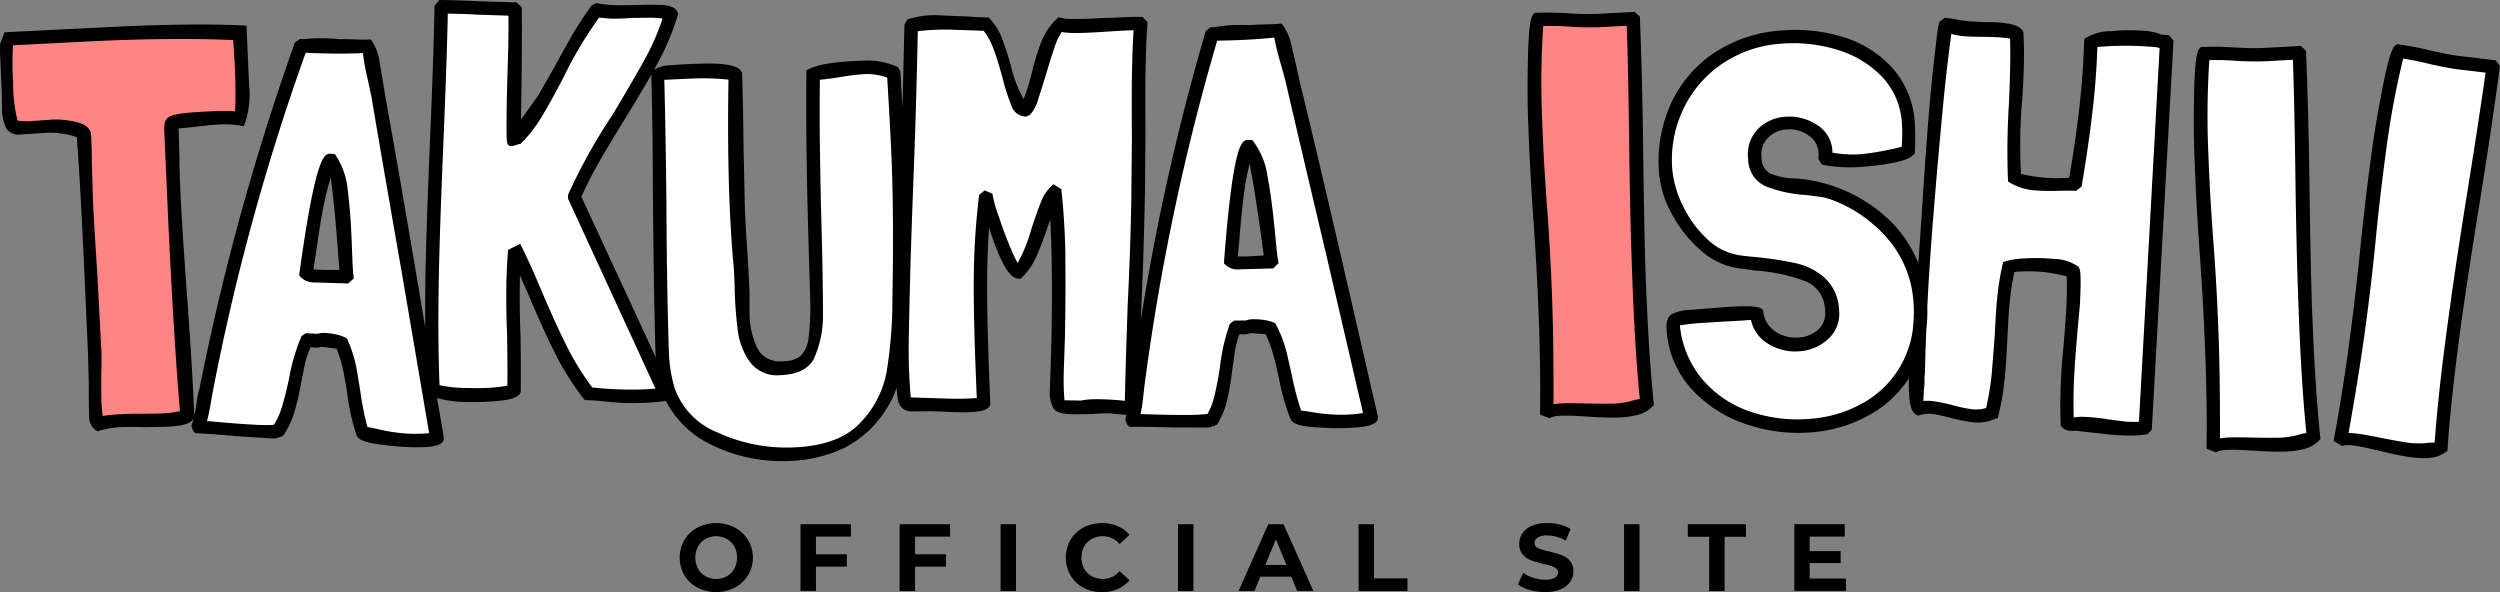
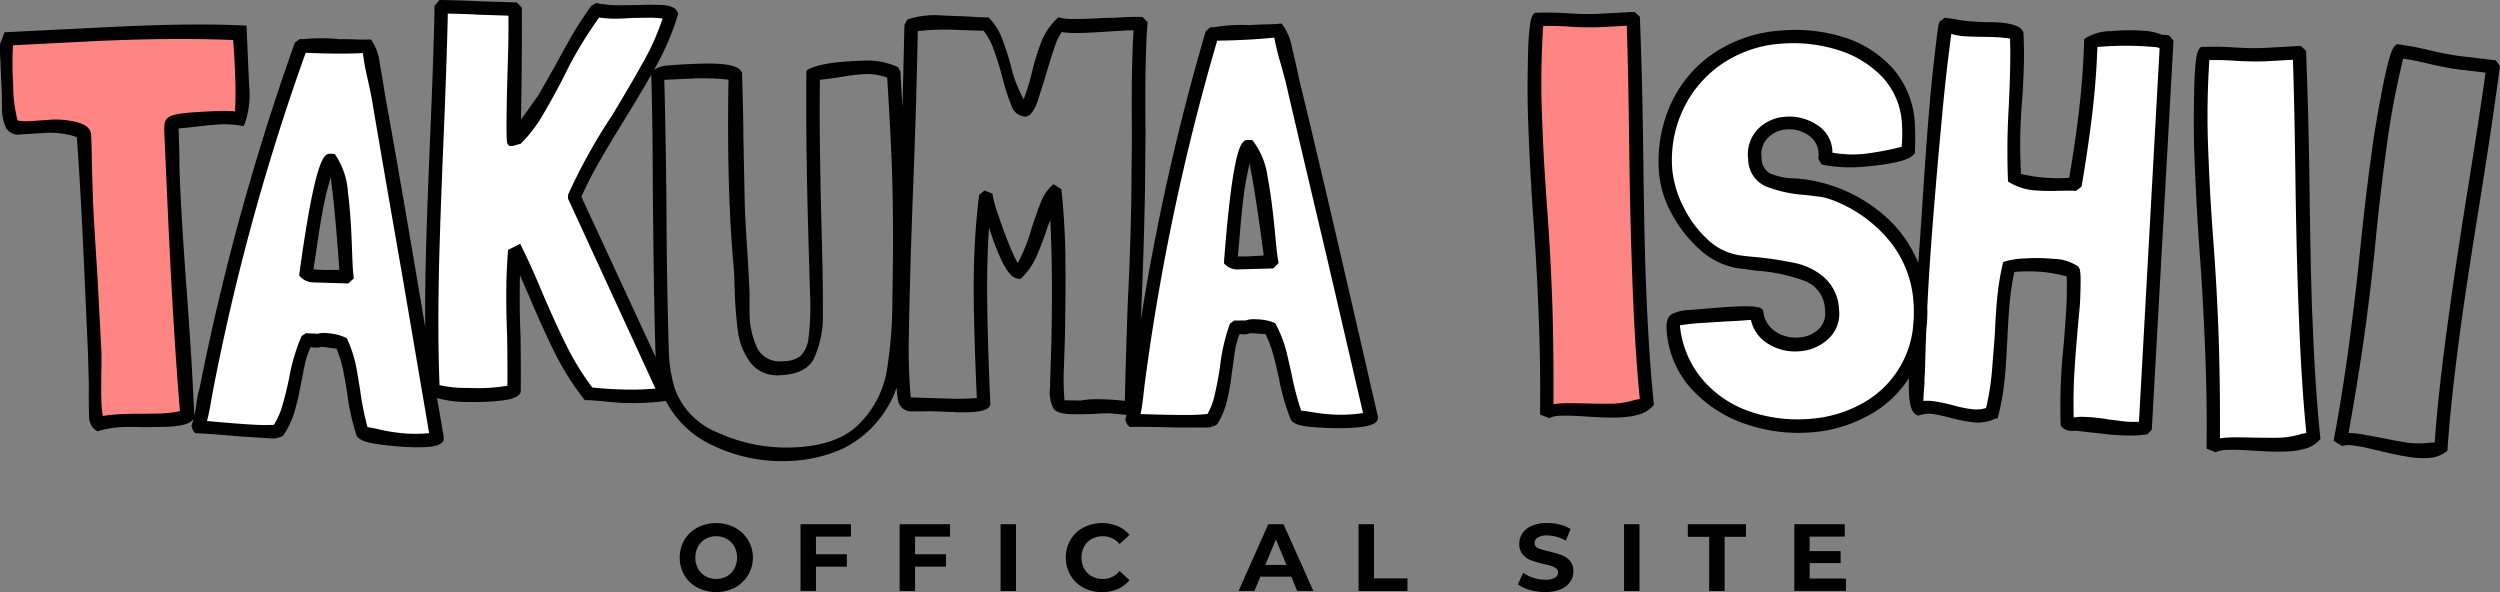
<svg xmlns="http://www.w3.org/2000/svg" id="グループ_117" data-name="グループ 117" width="252.537" height="59.812" viewBox="0 0 252.537 59.812">
  <rect x="0" y="0" width="252.537" height="59.812" fill="#808080" stroke="none" />
  <path id="パス_7237" data-name="パス 7237" d="M172.908,138.207a3.357,3.357,0,0,1-1.319-1.247,3.583,3.583,0,0,1,0-3.573,3.357,3.357,0,0,1,1.319-1.247,4.172,4.172,0,0,1,3.78,0,3.438,3.438,0,0,1,0,6.067,4.172,4.172,0,0,1-3.78,0m2.97-1.151a1.97,1.97,0,0,0,.756-.766,2.414,2.414,0,0,0,0-2.234,1.97,1.97,0,0,0-.756-.766,2.256,2.256,0,0,0-2.157,0,1.969,1.969,0,0,0-.756.766,2.414,2.414,0,0,0,0,2.234,1.969,1.969,0,0,0,.756.766,2.256,2.256,0,0,0,2.157,0" transform="translate(-102.453 -78.848)" />
  <path id="パス_7238" data-name="パス 7238" d="M203.1,133.227v1.781h3.12v1.252H203.1v2.456h-1.56v-6.741h5.094v1.252Z" transform="translate(-120.675 -79.02)" />
  <path id="パス_7239" data-name="パス 7239" d="M228.04,133.227v1.781h3.12v1.252h-3.12v2.456h-1.56v-6.741h5.095v1.252Z" transform="translate(-135.605 -79.02)" />
  <rect id="長方形_54" data-name="長方形 54" width="1.56" height="6.741" transform="translate(101.073 52.955)" />
  <path id="パス_7240" data-name="パス 7240" d="M270.1,138.211a3.339,3.339,0,0,1-1.31-1.242,3.622,3.622,0,0,1,0-3.592,3.345,3.345,0,0,1,1.31-1.242,4.179,4.179,0,0,1,3.457-.14,3.177,3.177,0,0,1,1.189.886l-1,.925a2.152,2.152,0,0,0-1.695-.79,2.25,2.25,0,0,0-1.117.274,1.949,1.949,0,0,0-.766.766,2.409,2.409,0,0,0,0,2.234,1.951,1.951,0,0,0,.766.766,2.25,2.25,0,0,0,1.117.274,2.143,2.143,0,0,0,1.695-.8l1,.924a3.122,3.122,0,0,1-1.194.9,3.963,3.963,0,0,1-1.589.308,3.872,3.872,0,0,1-1.864-.448" transform="translate(-160.652 -78.848)" />
-   <rect id="長方形_55" data-name="長方形 55" width="1.56" height="6.741" transform="translate(118.995 52.955)" />
  <path id="パス_7241" data-name="パス 7241" d="M317.149,137.272h-3.13l-.6,1.444h-1.6l3-6.741h1.541l3.014,6.741h-1.637Zm-.492-1.185-1.069-2.581-1.069,2.581Z" transform="translate(-186.704 -79.02)" />
  <path id="パス_7242" data-name="パス 7242" d="M342.016,131.975h1.56v5.47h3.38v1.271h-4.94Z" transform="translate(-204.782 -79.02)" />
  <path id="パス_7243" data-name="パス 7243" d="M383.342,138.442a3.625,3.625,0,0,1-1.2-.563l.53-1.175a3.59,3.59,0,0,0,1.03.51,3.874,3.874,0,0,0,1.194.193,1.906,1.906,0,0,0,.982-.2.6.6,0,0,0,.318-.525.5.5,0,0,0-.188-.4,1.416,1.416,0,0,0-.482-.255q-.294-.1-.794-.212a10.931,10.931,0,0,1-1.262-.366,2.051,2.051,0,0,1-.842-.587,1.587,1.587,0,0,1-.352-1.079,1.873,1.873,0,0,1,.318-1.064,2.136,2.136,0,0,1,.958-.756,3.913,3.913,0,0,1,1.565-.279,5.178,5.178,0,0,1,1.261.154,3.73,3.73,0,0,1,1.079.443l-.482,1.184a3.764,3.764,0,0,0-1.869-.53,1.753,1.753,0,0,0-.968.212.647.647,0,0,0-.313.559.546.546,0,0,0,.361.515,5.65,5.65,0,0,0,1.1.332,10.991,10.991,0,0,1,1.262.366,2.092,2.092,0,0,1,.843.578,1.549,1.549,0,0,1,.351,1.069,1.84,1.84,0,0,1-.322,1.054,2.17,2.17,0,0,1-.968.756,3.947,3.947,0,0,1-1.57.279,5.511,5.511,0,0,1-1.546-.217" transform="translate(-228.808 -78.848)" />
  <rect id="長方形_56" data-name="長方形 56" width="1.56" height="6.741" transform="translate(164.053 52.955)" />
  <path id="パス_7244" data-name="パス 7244" d="M427.067,133.246H424.91v-1.271h5.874v1.271h-2.157v5.47h-1.56Z" transform="translate(-254.415 -79.02)" />
  <path id="パス_7245" data-name="パス 7245" d="M456.937,137.464v1.252h-5.219v-6.741h5.094v1.252h-3.544v1.464h3.13V135.9h-3.13v1.56Z" transform="translate(-270.466 -79.02)" />
  <path id="パス_7246" data-name="パス 7246" d="M71.485,34.625c-1.537-8.81-2.582-14.865-3.108-18-.02-.13-.086-.485-.412-1.992A24.8,24.8,0,0,1,67.478,12l-.062-.562-.565.027c-1.59.076-3.514.065-5.72-.032l-.441-.02-.152.414a231.344,231.344,0,0,0-9.417,34.361L50.856,47.7c-.09.5-.192.965-.3,1.367l-.2.7.719.066c2.17.2,3.765.324,4.744.37a18.588,18.588,0,0,0,2.116.019l.3-.024.161-.249a7.749,7.749,0,0,0,.878-1.938c.241-.786.485-1.747.726-2.864A19.688,19.688,0,0,1,61.16,41.06l.129-.088,1.129.053.116-.043a1.449,1.449,0,0,1,.531-.038,5.943,5.943,0,0,1,.965.126,3.79,3.79,0,0,1,.77.248,12.166,12.166,0,0,1,.9,3c.187,1.124.3,1.78.324,1.962a28.517,28.517,0,0,0,.749,3.732l.106.36.37.063c.309.053.661.124,1.073.217.517.119.95.206,1.292.26.741.11,1.325.175,1.736.194q.45.022.876.022c.5,0,.973-.022,1.412-.067l.641-.065ZM63.52,22.833a.494.494,0,0,1,.069,0l.128.006a7.287,7.287,0,0,1,1.053,3.288c.2,1.549.341,3.539.415,5.922.017.405.034.833.05,1.28.015.419.047.842.093,1.258l-.155.141-3.259-.1a1.261,1.261,0,0,1-.837-.31c1.351-9.827,2.176-11.312,2.443-11.486" transform="translate(-30.151 -6.834)" fill="#fff" />
  <path id="パス_7247" data-name="パス 7247" d="M127.764,12.7c1.449-2.421,2.57-4.352,3.33-5.737a25.119,25.119,0,0,0,1.779-4.1l.238-.712-.746-.077c-.516-.054-.907-.082-1.213-.087l-1.885.022-.033,0c-.843.057-1.505.083-1.913.076-.357-.006-.815-.043-1.361-.109l-.352-.042-.208.287a42.265,42.265,0,0,0-3.034,4.917l-.743,1.476c-.761,1.459-1.457,2.711-2.068,3.722a13.084,13.084,0,0,1-2.012,2.564l-.1.1-.009.026-.213-.068h-.051c-.058-.6-.029-2.637,0-4.531l.14-4.859c.023-1.35.028-2.423.015-3.189l-.01-.571-3.629-.122c-.729-.047-1.763-.083-3.074-.109l-.6-.012-.012.6c-.058,3.01-.205,7.325-.451,13.19-.253,6.054-.408,10.667-.46,13.712-.072,4.138-.045,7.729.078,10.672l.018.433.416.12a13.655,13.655,0,0,0,3.113.3,18.42,18.42,0,0,0,4.042-.236l.459-.108.006-.471c.015-1.187.007-2.841-.024-5.075-.079-1.76-.1-3.571-.073-5.384.012-.733.067-1.818.162-3.227l.007-.111.23.023c.6,1.185,1.319,2.792,2.148,4.783.969,2.255,1.828,4.12,2.556,5.543a26.811,26.811,0,0,0,2.491,3.979l.157.208.259.028c1.14.121,2.287.192,3.409.211.2,0,.407.006.607.006.876,0,1.709-.036,2.481-.108l.847-.078-9.13-19.837,0-.139a56.379,56.379,0,0,1,4.409-7.9" transform="translate(-65.295 -0.936)" fill="#fff" />
  <path id="パス_7248" data-name="パス 7248" d="M25.511,11.761c-.059-1.3-.119-2.345-.18-3.105l-.043-.529-.53-.024c-3.875-.176-8.549-.144-13.9.1l-8.925.456-.053.514A32.588,32.588,0,0,0,1.9,13.152a15.3,15.3,0,0,0,.486,3.891l.124.331.349.053a7.143,7.143,0,0,0,1.4.06l2.2-.154a8.264,8.264,0,0,1,2.254.226c.688.164,1.044.421,1.06.764.049,1.088.072,2.022.069,2.8L9.96,24.85c.077,1.735.23,4.319.454,7.67l.4,7.684c.016.366.012,1.093-.012,2.229-.015,1.323-.008,2.339.022,3.019.017.379.06.821.128,1.312l.086.621.617-.111a14.826,14.826,0,0,1,1.9-.181c.853-.038,1.5-.048,1.968-.031l1.948-.033a12.1,12.1,0,0,0,2.006-.25l.517-.112-.044-.526c-.454-5.4-.869-12.267-1.233-20.4L18.369,18h0a4.55,4.55,0,0,1,0-.51,1.639,1.639,0,0,1,.037-.292l.037-.094c.163-.42,2.772-.537,4.174-.6a18.914,18.914,0,0,1,2.248,0l.618.049.032-.618c.064-1.245.062-2.649-.006-4.173" transform="translate(-1.099 -4.785)" fill="#ff8484" />
  <path id="パス_7249" data-name="パス 7249" d="M305.662,30.387v0c-2.055-8.686-3.46-14.67-4.173-17.775-.015-.07-.061-.283-.532-1.969a24.92,24.92,0,0,1-.644-2.6l-.1-.557-.562.061c-1.586.171-3.507.274-5.712.308l-.441.007-.126.422a231.263,231.263,0,0,0-7.354,34.861l-.176,1.526c-.059.509-.134.974-.222,1.383l-.152.706.721.023c1.875.059,3.322.089,4.313.089l.443,0a18.551,18.551,0,0,0,2.114-.107l.293-.043.146-.257a7.769,7.769,0,0,0,.762-1.987c.194-.8.38-1.777.555-2.9a19.654,19.654,0,0,1,.918-4.145l.124-.1,1.13-.014.113-.05a1.467,1.467,0,0,1,.532-.07,5.518,5.518,0,0,1,.967.069,3.779,3.779,0,0,1,.782.2,12.186,12.186,0,0,1,1.072,2.937q.382,1.667.441,1.94a28.511,28.511,0,0,0,.97,3.681l.128.353.373.041c.309.034.664.084,1.083.153.525.088.962.149,1.3.182.744.066,1.334.093,1.747.091a15.686,15.686,0,0,0,2.28-.181l.636-.1ZM297,19.088a.261.261,0,0,1,.043,0h.032l.128,0a7.291,7.291,0,0,1,1.247,3.22c.294,1.534.551,3.513.767,5.887l.01.1q.057.565.116,1.174c.039.414.1.835.168,1.251l-.146.15-3.285.094a1.247,1.247,0,0,1-.828-.26c.763-9.888,1.5-11.423,1.747-11.613" transform="translate(-170.927 -4.48)" fill="#fff" />
-   <path id="パス_7250" data-name="パス 7250" d="M190.129,27.673c-.063-2.206-.232-5.553-.5-9.946l-.024-.387-.362-.138a6.478,6.478,0,0,0-2.526-.394,21.177,21.177,0,0,0-2.472.3c-.863.141-1.558.232-2.063.271l-.548.042-.008.55c-.033,2.409-.028,5.024.018,7.773.046,2.891.084,4.841.112,5.8.127,4.426.188,7.818.179,10.059a9.918,9.918,0,0,1-.876,4.354,3.207,3.207,0,0,1-2.886,1.272,2.8,2.8,0,0,1-2.518-1.1,6.266,6.266,0,0,1-1.108-2.861,40.507,40.507,0,0,1-.321-4.373c-.03-1.072-.072-1.864-.123-2.345-.217-2.4-.372-5.146-.46-8.177-.089-3.09-.1-6.587-.038-10.393l.009-.547-.543-.062a25.943,25.943,0,0,0-3.641-.12l-3.531.161.016.591c.054,1.952.1,4.22.145,6.933.043,2.782.069,4.967.075,6.492.021,4.572.1,9.205.23,13.773A14.788,14.788,0,0,0,167,49.36a8.111,8.111,0,0,0,4.677,4.816,17.1,17.1,0,0,0,7.206,1.562q.269,0,.54-.008c3.233-.093,5.666-.961,7.231-2.58a10.6,10.6,0,0,0,2.908-5.54,45.546,45.546,0,0,0,.6-7.49l.02-1.232c.065-4.157.05-7.93-.045-11.215" transform="translate(-99.332 -10.061)" fill="#fff" />
-   <path id="パス_7251" data-name="パス 7251" d="M250.768,5.691c-.341,0-.693.012-1.052.032q-.754.042-1.424.085h0c-1.717.118-2.949.171-3.663.154A7.417,7.417,0,0,1,243.6,5.87l-.366-.058-.217.3a6.075,6.075,0,0,0-.765,1.561c-.256.738-.585,1.786-.979,3.109q-.357,1.166-.711,2.244a3.781,3.781,0,0,1-.622,1.3l-.148.071c-.343-.025-.611-.266-.819-.734a20.807,20.807,0,0,1-.886-2.777c-.311-1.15-.623-2.146-.926-2.96A7.428,7.428,0,0,0,236.1,5.969l-.173-.222-3.508-.122a24.1,24.1,0,0,0-3.533.158l-.511.069-.01.516c-.1,5.079-.248,10.231-.451,15.315q-.1,2.62-.233,6.576c-.085,2.6-.16,5.718-.226,9.254a56.04,56.04,0,0,0,.2,5.914l.047.532,4.465.141a26.55,26.55,0,0,0,2.817-.066l.57-.054-.025-.572c-.25-5.658-.35-9.938-.3-12.721a71.96,71.96,0,0,1,.515-7.585l.184-.075a15.52,15.52,0,0,0,.628,2.2c.424,1.294.882,2.509,1.362,3.611a11.993,11.993,0,0,0,.623,1.27l.506.845.521-.836a16.583,16.583,0,0,0,1.469-3.661c.386-1.162.7-2.046.939-2.627a3.954,3.954,0,0,1,.675-1.136l.276.289c.2,2.01.315,4.07.347,6.13.034,2.189.02,4.944-.039,8.179l-.125,3.692c-.017.911.01,1.826.081,2.718l.043.544,2.269.042.069-.015a7.815,7.815,0,0,1,1.751-.118,24.769,24.769,0,0,1,2.49.161l.661.08.014-.665c.045-2.235.143-5.532.291-9.791.175-3.444.3-6.954.361-10.437l.061-6.361c-.022-2.79-.02-4.924.006-6.344.036-1.95.09-3.411.167-4.464l.047-.649Z" transform="translate(-136.181 -3.365)" fill="#fff" />
  <path id="パス_7252" data-name="パス 7252" d="M397.86,42.035c-.322-3.171-.572-7.131-.744-11.77-.107-2.879-.184-5.446-.228-7.63s-.075-4.012-.091-5.461c-.066-5.583-.151-9.892-.253-12.806l-.022-.613-3.423.187c-.433.016-.966.018-1.584,0-.6-.013-1.054-.033-1.363-.06-.887-.065-1.783-.087-2.666-.067l-.545.013-.041.544a86.533,86.533,0,0,0-.11,9.484c.074,1.97.158,3.724.25,5.212q.14,2.256.249,3.7c.22,2.908.387,5.9.5,8.9.118,3.189.169,6.872.148,10.947l0,.7.691-.1a8.833,8.833,0,0,1,.908-.086c.434-.016,1.233-.01,2.442.02h0c1.254.028,2.215.029,2.857.006a9.7,9.7,0,0,0,1.757-.293l.042-.011a4.321,4.321,0,0,1,.715-.161l.577-.078Z" transform="translate(-231.544 -2.248)" fill="#ff8484" />
  <path id="パス_7253" data-name="パス 7253" d="M445.195,35.589a11.5,11.5,0,0,0-2.616-6.44,14.357,14.357,0,0,0-6.05-4.257,6.536,6.536,0,0,0-1.564-.363c-.623-.079-1.029-.129-1.231-.152a12.533,12.533,0,0,1-3.83-.832,2.414,2.414,0,0,1-1.4-2.224,3.094,3.094,0,0,1,.8-2.57,3.626,3.626,0,0,1,2.326-1.069,4.444,4.444,0,0,1,2.815.675,2.677,2.677,0,0,1,1.354,2.1l-.008.742.5.091a12.287,12.287,0,0,0,3.2.15,30.244,30.244,0,0,0,4.043-.744l.426-.1.035-.437a15.9,15.9,0,0,0,.02-2.542,8.007,8.007,0,0,0-2.2-5.034A10.987,10.987,0,0,0,437,9.713a15.733,15.733,0,0,0-5.859-.616,12.672,12.672,0,0,0-6.322,2.206,12.048,12.048,0,0,0-4.084,4.891,12.471,12.471,0,0,0-1.093,6.315,11.033,11.033,0,0,0,1.112,3.782,11.785,11.785,0,0,0,2.542,3.515,6.56,6.56,0,0,0,3.456,1.81c.435.081,1.091.156,1.989.229a36.223,36.223,0,0,1,3.842.6,5.978,5.978,0,0,1,2.629,1.323,4.032,4.032,0,0,1,1.27,2.83,2.831,2.831,0,0,1-.892,2.461,4.117,4.117,0,0,1-2.526,1.09,4.554,4.554,0,0,1-2.845-.673,3.1,3.1,0,0,1-1.452-2.032l-.118-.5-.517.042q-1.611.129-2.492.152l-2.888.186c-.772.064-1.4.139-1.862.223l-.553.1.063.559a10.528,10.528,0,0,0,2.259,5.593,11.443,11.443,0,0,0,5.079,3.561,15.093,15.093,0,0,0,5.133.873q.7,0,1.423-.059a13.267,13.267,0,0,0,5.754-1.816,10.584,10.584,0,0,0,5.069-7.712l.109-1.153a14.64,14.64,0,0,0-.035-1.9" transform="translate(-251.235 -5.414)" fill="#fff" />
  <path id="パス_7254" data-name="パス 7254" d="M507.456,7.848a2.458,2.458,0,0,1-.254-.058l-.11-.02a33.2,33.2,0,0,0-6.084-.024l-.53.048-.017.532c-.05,1.544-.149,3.107-.295,4.646-.236,2.5-.636,5.447-1.189,8.773l-.276.309-.376.206c-.328,0-.759,0-1.3.014a19.734,19.734,0,0,1-2.24-.045,5.206,5.206,0,0,1-2.164-.642c-.094-1.675-.06-4.152.1-7.369.136-2.905.177-5.173.12-6.742l-.018-.493L492.34,6.9c-.231-.038-.517-.073-.85-.1-.441-.042-1.122-.068-2.026-.079-.882-.009-1.514-.032-1.88-.066a5.774,5.774,0,0,1-1.1-.2l-.675-.2-.094.7c-.333,2.478-.619,4.978-.851,7.433-.52,5.5-.936,10.388-1.235,14.53-.132,1.825-.247,3.742-.343,5.7v.049a13.96,13.96,0,0,1-.093,2.137l0,.049c-.067,1.691-.11,3.073-.136,4.347a8.848,8.848,0,0,0-.05,1.135c-.068.724-.105,1.321-.109,1.775l-.006.664.661-.059a3.9,3.9,0,0,1,.718,0,15.6,15.6,0,0,1,2.05.414,13.862,13.862,0,0,0,2.07.423,3.957,3.957,0,0,0,1.63-.156l.313-.1.08-.32a27,27,0,0,0,.619-3.915l.276-3.514c.071-1.527.144-2.7.218-3.484a27.332,27.332,0,0,1,.539-3.506,8.507,8.507,0,0,1,1.716-.225,17.535,17.535,0,0,1,2.765.041,4.093,4.093,0,0,1,2.155.6,5.624,5.624,0,0,1,.072,1.553c-.021,1.02-.055,1.763-.1,2.271-.237,2.512-.41,4.636-.513,6.314-.1,1.56-.12,3.144-.072,4.705l.021.689.68-.114a7.152,7.152,0,0,1,1.791-.014c.647.061,1.161.128,1.566.205l1.6.206c.331.032.671.047,1.016.047q.269,0,.54-.013l.543-.026,2.149-38.838Z" transform="translate(-289.128 -3.74)" fill="#fff" />
  <path id="パス_7255" data-name="パス 7255" d="M565.614,51.42c-.325-3.171-.579-7.131-.756-11.769-.11-2.9-.189-5.467-.235-7.63q-.07-3.287-.1-5.461c-.074-5.7-.16-9.888-.265-12.806l-.022-.613-3.423.189c-.445.017-.979.018-1.586,0s-1.054-.032-1.363-.059c-.878-.064-1.776-.085-2.666-.064l-.546.014-.04.544a86.53,86.53,0,0,0-.1,9.485c.075,1.971.161,3.724.254,5.21.1,1.545.179,2.757.252,3.7.224,2.931.394,5.925.507,8.9.122,3.2.176,6.886.159,10.947l0,.7.691-.1a8.788,8.788,0,0,1,.906-.087c.434-.017,1.234-.011,2.443.018h0c1.266.026,2.226.027,2.856,0a9.659,9.659,0,0,0,1.757-.295l.041-.011a4.318,4.318,0,0,1,.716-.162l.576-.079Z" transform="translate(-331.968 -7.868)" fill="#fff" />
-   <path id="パス_7256" data-name="パス 7256" d="M601.484,13.9c-.447-.061-.973-.151-1.563-.268s-1.034-.213-1.333-.292c-.857-.215-1.737-.39-2.614-.521l-.54-.081-.133.53a86.517,86.517,0,0,0-1.729,9.326c-.264,1.948-.48,3.69-.645,5.177s-.295,2.731-.387,3.692c-.283,2.912-.629,5.891-1.03,8.853-.428,3.163-1.008,6.8-1.725,10.811l-.123.687.7.021a8.828,8.828,0,0,1,.908.07c.44.059,1.226.2,2.405.438,1.235.242,2.182.408,2.814.494a6.266,6.266,0,0,0,.828.046c.279,0,.6-.011.953-.034l.044,0a4.182,4.182,0,0,1,.73-.037l.583.023.041-.583c.224-3.178.654-7.122,1.277-11.723.39-2.884.754-5.427,1.079-7.557q.5-3.251.843-5.4c.89-5.522,1.543-9.782,1.939-12.661l.083-.608Z" transform="translate(-353.061 -7.629)" fill="#fff" />
  <path id="パス_7257" data-name="パス 7257" d="M80.705,49.782q-.025-.674-.05-1.284c-.074-2.394-.215-4.4-.42-5.974a7.636,7.636,0,0,0-1.226-3.65l-.113-.148-.41-.02c-.587-.02-1.481-.073-3.15,12.1l-.025.185.126.138a1.818,1.818,0,0,0,1.317.572l3.513.108.565-.513-.024-.206c-.052-.434-.086-.875-.1-1.31m-3.687-1.11c.28-2.019.556-3.7.819-4.987a24.66,24.66,0,0,1,.689-2.631l0,.057a11.113,11.113,0,0,0,.116,1.139c.23,1.9.475,4.649.731,8.188-.882.014-1.555.01-2.005-.012q-.362-.017-.617-.043Z" transform="translate(-45.093 -23.174)" />
  <path id="パス_7258" data-name="パス 7258" d="M309.568,48.3h.033l3.512-.1.533-.546-.036-.2c-.078-.432-.138-.87-.179-1.3q-.058-.613-.116-1.178l-.01-.1c-.217-2.387-.478-4.385-.775-5.939a7.633,7.633,0,0,0-1.442-3.57l-.122-.142-.411.005c-.59.007-1.482.019-2.423,12.269l-.014.186.133.131a1.807,1.807,0,0,0,1.316.492m.574-1.311c-.242,0-.447,0-.618-.006l.16-1.725c.16-2.037.335-3.728.521-5.026a24.749,24.749,0,0,1,.53-2.668q0,.028.008.057a10.956,10.956,0,0,0,.184,1.131c.343,1.884.752,4.618,1.217,8.13-.878.066-1.551.1-2,.108" transform="translate(-184.486 -21.087)" />
  <path id="パス_7259" data-name="パス 7259" d="M138.3,38.22c-3.162-13.819-5.537-23.976-7.058-30.178l-.3-1.391q-.059-.279-.443-1.872a5.416,5.416,0,0,0-.928-2.256l-.136-.15-.2.021c-.393.041-.859.065-1.384.071s-1.084.033-1.587.075a16.825,16.825,0,0,0-3.645.212l-.34,0-.479.394-.035.117a233.04,233.04,0,0,0-6.517,29.02c0-.112.008-.223.012-.336.189-4.218.324-8.476.4-12.663l.053-5.916c-.024-2.646-.024-4.668,0-6.01.041-2.183.108-3.842.2-4.931l.016-.182-.515-.535-.166,0c-.6-.012-1.29,0-2.038.047s-1.286.059-1.68.053c-1.2.087-2.391.12-3.533.1a4.581,4.581,0,0,1-.867-.12l-.21-.046-.155.149a6.5,6.5,0,0,0-1.524,2.2,23.919,23.919,0,0,0-.966,3.078,21.876,21.876,0,0,1-.87,2.848,13.276,13.276,0,0,1-1.3-3.417,28.648,28.648,0,0,0-.911-2.789A5.96,5.96,0,0,0,99.975,1.88l-.115-.12-.167,0c-.695-.013-1.284-.043-1.774-.088l-2.738-.107a8.817,8.817,0,0,0-3.419.369l-.121.058-.279.533-.195,8.344q-.093-1.656-.209-3.569l-.006-.087-.222-.415-.121-.057a7.207,7.207,0,0,0-3.265-.618c-2.876.083-4.732.37-5.675.876l-.209.112,0,.237c-.052,4.629.017,10.28.205,16.8l.163,5.627a25.25,25.25,0,0,1-.147,4.308,3.123,3.123,0,0,1-.786,1.853,2.728,2.728,0,0,1-1.762.542,2.559,2.559,0,0,1-2.6-1.234,8.4,8.4,0,0,1-.818-3.663V29.666c-.028-.968-.108-2.466-.244-4.581-.131-1.976-.212-3.488-.24-4.492l-.134-6.57c-.006-1.477-.051-3.693-.134-6.587l0-.1L74.9,7.248c-.248-.429-.926-.9-4-.82-1.343.039-2.458.1-3.311.181a2.912,2.912,0,0,0-1.519.441c.135-.243.266-.479.386-.7a26.512,26.512,0,0,0,2.008-4.8l.037-.119L68.466,1.3c-.22-.7-1.206-.8-1.928-.81-.929-.016-1.652-.009-2.129.02L62.3.532a11.835,11.835,0,0,1-1.938-.2L60.217.311l-.484.279-.051.069a36.466,36.466,0,0,0-2.318,3.652c-.741,1.328-1.176,2.117-1.323,2.4L54.386,9.618,53.03,11.523l-.4.536c.079-4.86.107-8.6.082-11.135l0-.16-.5-.516L48.276.123C47.443.071,46.2.031,44.581,0l-.188,0-.5.581,0,.145c-.052,2.983-.2,7.5-.455,13.419-.252,5.992-.4,10.532-.456,13.494-.031,1.814-.036,3.635-.02,5.453-1.743-10.357-3.1-18.193-4.039-23.337L38.7,8.349q-.043-.282-.33-1.9a5.435,5.435,0,0,0-.791-2.307l-.127-.158-.2.009c-.395.017-.861.014-1.386-.011-.542-.026-1.087-.033-1.589-.02a17.409,17.409,0,0,0-3.644-.006l-.346-.016-.5.364-.043.115A247.436,247.436,0,0,0,20.16,39.217a10.336,10.336,0,0,0-.3,1.434c-.063.492-.142.937-.233,1.341-.11-2.468-.229-4.688-.351-6.6q-.183-2.84-.323-4.732c-.375-5.076-.622-8.928-.735-11.45-.065-1.437-.1-2.537-.091-3.281l-.083-2.956c.457-.035,1.079-.1,1.859-.189.955-.116,1.711-.187,2.247-.211a9.444,9.444,0,0,1,2.146.116l.312.059.129-.29a8.914,8.914,0,0,0,.429-3.826L24.9,2.592l-.364-.019c-3.1-.159-7.294-.122-12.477.11l-11.6.576L.018,4.414c-.022.4-.024.819,0,1.246L.186,9.514.2,10.98a4.807,4.807,0,0,0,.366,1.844,1.394,1.394,0,0,0,1.444.764l2.718-.177a8.589,8.589,0,0,1,1.71.11,6.78,6.78,0,0,1,1.321.338c.252,3.272.522,8.126.8,14.435l.329,7.343L8.974,38.8c-.012,1.4,0,2.477.031,3.2a1.649,1.649,0,0,0,.7,1.481l.151.085.165-.052a9.847,9.847,0,0,1,2.447-.375q.669-.03,2.223.012l2.185-.042c1.617-.072,2.428-.328,2.684-.843-.057.222-.116.434-.182.623l-.045.132.171.492.22.243.167.008c1,.047,2.44.153,4.275.314l3.364.216.529-.034,0-.225.083.189.448-.2.065-.095a8.458,8.458,0,0,0,1.074-2.263,25.187,25.187,0,0,0,.674-2.92c.048-.2.16-.752.333-1.651a8.338,8.338,0,0,1,.646-2.031l.417.054a1.724,1.724,0,0,0,.646-.08c.252.015.526.046.815.091.252.04.5.07.736.089a11.588,11.588,0,0,1,.589,1.832c.169.733.339,1.661.5,2.757a22.213,22.213,0,0,0,.943,4.2l.059.1c.288.37.945.607,2.13.77,1.047.143,1.994.236,2.813.274.446.021.837.031,1.181.031,1.9,0,2.367-.3,2.556-.633l.047-.083.014-.306L44.165,40.3c-.005-.029-.01-.058-.015-.088a11.59,11.59,0,0,0,3.241.393,24.23,24.23,0,0,0,3.263-.142c1.157-.139,1.731-.376,1.917-.792L52.6,39.6l0-.082c.021-1.216.016-3.077-.016-5.544-.079-1.841-.1-3.69-.072-5.5q.006-.349.014-.659.391.888.975,2.233c1,2.355,1.9,4.32,2.671,5.841a27.318,27.318,0,0,0,2.782,4.377l.118.151.192,0c.4.007,1.044.055,1.916.144.913.091,1.562.139,1.982.147.225,0,.445.006.662.006a24.3,24.3,0,0,0,3.435-.213,10.045,10.045,0,0,0,4.676,4.461,16.011,16.011,0,0,0,7.09,1.618q.251,0,.5-.007a14.321,14.321,0,0,0,5.614-1.254,10.78,10.78,0,0,0,4.433-4.062,9.463,9.463,0,0,0,1-2.1,8.976,8.976,0,0,0,.118,1.109,1.362,1.362,0,0,0,1.356,1.293l2.1-.017,2.738.106c2.432.043,2.932-.3,3.111-.682l.042-.089,0-.1c-.259-5.981-.362-10.514-.308-13.473.028-1.523.088-2.967.179-4.314,1.458,4.52,2.348,5.152,3.028,5.165l.166,0,.12-.116a6.774,6.774,0,0,0,1.462-2.106c.351-.78.751-1.836,1.182-3.124l.225-.6c.171,3.16.213,7.149.125,11.892l-.15,5.075a3.568,3.568,0,0,0,.353,2.093c.288.382.906.561,2.018.581l1.808-.024c.786-.057,1.409-.083,1.845-.075l1.7.162c-.028.124-.056.248-.087.361l-.038.134.2.48.233.23.168,0c1-.012,2.441.007,4.286.059l3.346.014.552-.065-.016-.223.094.183.435-.224.059-.1a8.432,8.432,0,0,0,.938-2.324,25.188,25.188,0,0,0,.5-2.955c.037-.2.116-.762.234-1.668a8.35,8.35,0,0,1,.524-2.065l.419.029a1.729,1.729,0,0,0,.64-.119c.254,0,.529.014.819.043.253.025.5.04.74.045a11.627,11.627,0,0,1,.7,1.794c.211.719.436,1.635.667,2.722a22.093,22.093,0,0,0,1.191,4.136l.065.1c.309.352.979.55,2.172.642.942.072,1.8.108,2.555.108l.269,0h0c2.911-.036,3.5-.417,3.693-.825l.042-.085,0-.262ZM10.377,42.03c-.065-.472-.106-.894-.122-1.257-.03-.67-.037-1.676-.022-2.985.024-1.144.028-1.883.011-2.262l-.4-7.688C9.62,24.48,9.467,21.9,9.39,20.172l-.112-3.72c0-.761-.02-1.7-.069-2.806C9.18,13,8.668,12.557,7.687,12.324a8.917,8.917,0,0,0-2.063-.25c-.12,0-.238,0-.357.008l-2.215.155a6.589,6.589,0,0,1-1.272-.055,14.381,14.381,0,0,1-.448-3.707,32.091,32.091,0,0,1-.02-3.9l8.409-.429c5.326-.239,9.979-.271,13.837-.1.061.758.121,1.793.179,3.084.067,1.507.069,2.889.006,4.115a19.461,19.461,0,0,0-2.323-.005c-3.539.158-4.464.354-4.708.983l-.049.121a2.071,2.071,0,0,0-.065.444,5.057,5.057,0,0,0,0,.576l.346,7.741c.365,8.15.78,15.02,1.235,20.427a11.483,11.483,0,0,1-1.906.237l-1.93.032c-.461-.018-1.128-.006-1.985.032a15.5,15.5,0,0,0-1.979.19M63.19,39.35c-1.109-.019-2.238-.089-3.357-.207a26.256,26.256,0,0,1-2.434-3.89c-.725-1.417-1.579-3.271-2.54-5.506-.856-2.057-1.6-3.711-2.214-4.916l-.1-.2-1.226.614c-.1,1.418-.15,2.513-.163,3.257-.031,1.823-.006,3.651.073,5.422.031,2.221.039,3.876.024,5.041a18.169,18.169,0,0,1-3.895.221,12.647,12.647,0,0,1-2.956-.276c-.123-2.931-.15-6.507-.078-10.636.053-3.04.207-7.648.46-13.7.244-5.851.392-10.177.451-13.2,1.3.025,2.324.061,3.047.108l3.076.1c.014.762.008,1.826-.015,3.168l-.139,4.852c-.083,4.8-.023,4.858.137,5.023l.121.122.292,0,.842-.226a13.662,13.662,0,0,0,2.1-2.682c.617-1.021,1.319-2.282,2.087-3.755l.746-1.484A41.734,41.734,0,0,1,60.52,1.774c.57.069,1.048.106,1.422.113.43.008,1.1-.019,1.965-.077l1.885-.023c.27,0,.653.033,1.143.083a24.51,24.51,0,0,1-1.736,4c-.76,1.385-1.879,3.312-3.319,5.717A56.494,56.494,0,0,0,57.416,19.6l-.03.071-.007.392,8.832,19.189a27.566,27.566,0,0,1-3.021.1m52.024,2.481c.092-.429.17-.911.232-1.44l.176-1.527a230.637,230.637,0,0,1,7.332-34.757c2.223-.034,4.16-.138,5.767-.312a25.511,25.511,0,0,0,.659,2.667c.382,1.369.494,1.8.521,1.926.713,3.107,2.119,9.092,4.176,17.789l3.612,15.544a14.959,14.959,0,0,1-2.191.174c-.4.006-.966-.024-1.686-.089-.324-.031-.747-.09-1.258-.176-.427-.07-.794-.122-1.117-.158a27.851,27.851,0,0,1-.947-3.6q-.06-.279-.443-1.952a12.729,12.729,0,0,0-1.162-3.151l-.068-.127-.132-.055a4.285,4.285,0,0,0-.987-.266,6.223,6.223,0,0,0-1.071-.076,1.991,1.991,0,0,0-.764.121l-1.207.015-.414.318-.041.1a19.812,19.812,0,0,0-.976,4.337c-.171,1.1-.354,2.059-.544,2.844a7.154,7.154,0,0,1-.7,1.833,18.42,18.42,0,0,1-2.036.1c-.956.011-2.546-.018-4.73-.087m-7.592-15.957c-.034-2.19-.163-4.38-.384-6.509l-.026-.252-.8-.506-.291.279a4.305,4.305,0,0,0-.955,1.488c-.24.59-.56,1.484-.953,2.665a16.3,16.3,0,0,1-1.409,3.533,11.02,11.02,0,0,1-.588-1.2c-.473-1.085-.924-2.282-1.342-3.558a12.128,12.128,0,0,1-.607-2.137l0-.1-.8-.341-.559.453a72.424,72.424,0,0,0-.534,7.761c-.051,2.8.049,7.088.3,12.759a26.25,26.25,0,0,1-2.751.063L92,40.144a55.588,55.588,0,0,1-.2-5.851c.066-3.529.142-6.639.226-9.245q.129-3.954.233-6.571c.2-5.091.354-10.246.451-15.328A23.288,23.288,0,0,1,96.151,3l3.216.112a6.824,6.824,0,0,1,.982,1.8c.3.795.6,1.773.909,2.906a21.261,21.261,0,0,0,.917,2.865,1.556,1.556,0,0,0,1.4,1.094l.095,0,.369-.176.047-.045a3.941,3.941,0,0,0,.8-1.572q.356-1.085.714-2.256c.392-1.317.718-2.356.972-3.088a5.476,5.476,0,0,1,.685-1.406,8.093,8.093,0,0,0,1.1.1c.754.016,2-.039,3.716-.156q.668-.043,1.419-.085c.349-.019.691-.029,1.022-.031-.078,1.066-.133,2.544-.169,4.5-.026,1.424-.028,3.566-.006,6.359l-.061,6.351c-.064,3.476-.185,6.977-.36,10.412-.148,4.256-.246,7.552-.292,9.809a25.435,25.435,0,0,0-2.552-.165c-.1,0-.2,0-.293,0a7.693,7.693,0,0,0-1.6.135l-1.652-.03c-.069-.876-.1-1.77-.079-2.66l.124-3.683c.06-3.251.073-6.013.039-8.209m-40.058,9.38c-.132-4.57-.209-9.2-.23-13.758-.007-1.53-.033-3.716-.076-6.5-.043-2.7-.09-4.977-.145-6.94l2.94-.134a25.274,25.274,0,0,1,3.545.116c-.064,3.82-.051,7.324.038,10.42.088,3.044.243,5.806.461,8.214.049.47.091,1.247.121,2.308a40.911,40.911,0,0,0,.326,4.441,6.855,6.855,0,0,0,1.218,3.131A3.4,3.4,0,0,0,78.781,37.9c1.663-.048,2.8-.575,3.389-1.568A10.408,10.408,0,0,0,83.13,31.7c.009-2.269-.052-5.668-.179-10.1-.028-.951-.065-2.9-.112-5.791-.045-2.746-.051-5.353-.017-7.755.523-.041,1.232-.133,2.113-.277a20.815,20.815,0,0,1,2.393-.289,5.9,5.9,0,0,1,2.294.355c.269,4.39.438,7.729.5,9.927.095,3.273.11,7.038.045,11.189l-.021,1.231a44.861,44.861,0,0,1-.587,7.393A10,10,0,0,1,86.812,42.8c-1.452,1.5-3.745,2.308-6.816,2.4a16.547,16.547,0,0,1-7.477-1.5,7.536,7.536,0,0,1-4.356-4.454,14.2,14.2,0,0,1-.6-3.994M65.912,13.6q.025,2.788.032,4.963C66,25.8,66.091,31.4,66.2,35.183c.009.319.024.62.042.912L58.727,19.872c.514-1.142,1.094-2.282,1.726-3.391.656-1.152,1.532-2.614,2.6-4.346,1.089-1.763,2.005-3.3,2.735-4.588.062,2.142.1,4.179.119,6.054M41.15,43.8c-.394-.018-.96-.082-1.677-.189-.321-.051-.74-.135-1.246-.251-.422-.1-.786-.169-1.105-.223a27.9,27.9,0,0,1-.73-3.65q-.044-.282-.326-1.974a12.733,12.733,0,0,0-.972-3.215l-.06-.13-.128-.063a4.316,4.316,0,0,0-.971-.325,6.589,6.589,0,0,0-1.064-.139,2.008,2.008,0,0,0-.77.075l-1.205-.057-.432.292-.047.1a19.818,19.818,0,0,0-1.233,4.271c-.236,1.09-.475,2.035-.712,2.807a7.164,7.164,0,0,1-.808,1.788,18.483,18.483,0,0,1-2.039-.02c-.968-.046-2.554-.17-4.717-.369.118-.423.224-.9.317-1.424l.266-1.513a230.631,230.631,0,0,1,9.39-34.259c2.221.1,4.161.11,5.776.032a25.489,25.489,0,0,0,.5,2.7c.242,1.116.378,1.771.405,1.954.53,3.163,1.576,9.222,3.109,18.006l2.68,15.732a15.03,15.03,0,0,1-2.2.043" transform="translate(-0.001)" />
  <path id="パス_7260" data-name="パス 7260" d="M396.513,30.189c-.11-2.964-.2-7.424-.269-13.256q-.026-2.176-.094-5.522c-.047-2.252-.125-4.86-.232-7.751l-.006-.166-.535-.5-3.615.193c-.695.025-1.305.03-1.812.012s-.96-.038-1.327-.061a29.959,29.959,0,0,0-3.169-.052l-.166.006-.113.122c-.187.2-.535.577-.587,5.359-.041,1.9-.027,3.8.043,5.656.083,2.235.175,4.2.272,5.828q.147,2.48.266,4.15c.23,3.2.407,6.476.528,9.729.128,3.46.172,6.642.129,9.457l0,.276.929.372.159-.075a2.88,2.88,0,0,1,1.062-.175c.441-.016.87-.014,1.277.007.425.02.824.043,1.194.067,1.454.1,2.527.132,3.281.1a8.659,8.659,0,0,0,2.04-.283,3.1,3.1,0,0,0,1.437-.856l.124-.133-.019-.182c-.343-3.272-.609-7.42-.792-12.326m-5.886,12.368c-1.217-.03-2.029-.037-2.48-.02a9.3,9.3,0,0,0-.97.092c.021-4.081-.029-7.77-.148-10.973-.111-3-.279-6-.5-8.922q-.11-1.444-.249-3.694c-.093-1.494-.176-3.242-.249-5.2a85.89,85.89,0,0,1,.109-9.417c.868-.021,1.745,0,2.607.065.315.027.784.048,1.394.062s1.16.014,1.621,0l2.82-.153c.1,2.908.187,7.207.253,12.792q.025,2.176.091,5.467c.044,2.184.121,4.754.228,7.64.173,4.655.424,8.625.747,11.808a4.923,4.923,0,0,0-.815.184,9.218,9.218,0,0,1-1.64.277c-.63.023-1.58.02-2.82-.007" transform="translate(-230.258 -1.794)" />
  <path id="パス_7261" data-name="パス 7261" d="M468.368,6.212a5.335,5.335,0,0,0-1.656-.38,18.948,18.948,0,0,0-3.378.023,5.041,5.041,0,0,0-2.631.7l-.14.115-.005.181c-.057,1.772-.168,3.543-.331,5.263-.228,2.411-.624,5.289-1.177,8.559a16.909,16.909,0,0,1-2.7-.034,13.4,13.4,0,0,1-2.2-.375l-.013-.146.048,0-.036-.477a51.827,51.827,0,0,1,.15-6.861c.035-.377.083-1.258.143-2.7.059-1.418.053-2.769-.016-4.016l0-.073-.029-.067c-.226-.513-.929-.8-2.28-.926-.383-.037-.942-.052-1.69-.048l-1.6-.1a10.4,10.4,0,0,1-1.092-.157,11.016,11.016,0,0,0-1.117-.164l-.187-.018-.262.26c-.307.01-.343.329-.645,2.932-.2,1.7-.348,3.074-.443,4.082-.246,2.595-.535,6.452-.86,11.465-.149,2.283-.287,4.287-.415,6.036a12.74,12.74,0,0,0-2.769-4.187,15.368,15.368,0,0,0-8.468-4.233,10.04,10.04,0,0,0-1.243-.132,6.83,6.83,0,0,1-2.495-.5,1.765,1.765,0,0,1-.857-1.621,2.328,2.328,0,0,1,.639-1.981,2.911,2.911,0,0,1,1.855-.846,3.369,3.369,0,0,1,2.2.569,2.241,2.241,0,0,1,1.058,1.777,2,2,0,0,1-.006.463l-.023.146.364.6.177.033a14.8,14.8,0,0,0,3.925.189c3.938-.329,4.854-.857,5.212-1.28l.091-.108,0-.141c.037-1.381.03-2.347-.021-2.951a9.1,9.1,0,0,0-2.312-5.564,11.057,11.057,0,0,0-5.015-3.092,16.417,16.417,0,0,0-6.158-.632,13.909,13.909,0,0,0-6.942,2.368,12.433,12.433,0,0,0-4.3,5.242,14.09,14.09,0,0,0-1.093,6.911,10.412,10.412,0,0,0,1.292,4.024,12.825,12.825,0,0,0,2.842,3.6,7.392,7.392,0,0,0,3.691,1.848c1.4.169,1.639.218,1.656.22l.113.026a17.694,17.694,0,0,1,5.2,1.091,3.176,3.176,0,0,1,1.96,2.948,2.182,2.182,0,0,1-.641,1.892,3.148,3.148,0,0,1-1.973.833,3.654,3.654,0,0,1-2.376-.584,2.79,2.79,0,0,1-1.246-2.04l-.023-.148-.114-.1c-.265-.224-.879-.436-4.824-.106l-2.444.2a4.422,4.422,0,0,0-1.823.418c-.429.261-.6.8-.533,1.635a9.775,9.775,0,0,0,2.541,5.964,13.079,13.079,0,0,0,5.485,3.523,16.311,16.311,0,0,0,5.278.878c.459,0,.922-.019,1.384-.058a14.028,14.028,0,0,0,6.141-1.953A11.055,11.055,0,0,0,442.86,40.9c-.088,2.851.314,3.514.786,3.732l.14.065.147-.046a3.214,3.214,0,0,1,1.257-.131,16.033,16.033,0,0,1,1.861.4,16,16,0,0,0,2.2.437,4.169,4.169,0,0,0,2.322-.348l.079-.041.159.015.087-.328a25.333,25.333,0,0,0,.667-4.034c.075-.782.15-1.972.232-3.637.078-1.611.155-2.822.228-3.6a26.136,26.136,0,0,1,.484-3.2,16.051,16.051,0,0,1,2.887,0,15.17,15.17,0,0,1,2.4.451c.037,1.315.005,2.7-.1,4.133-.117,1.642-.182,2.513-.212,2.826a56.9,56.9,0,0,0-.3,7.98l.007.132.084.1a1.419,1.419,0,0,0,.252.226,1.313,1.313,0,0,0,.665.2,2.014,2.014,0,0,0,.5-.008l3.492.385q1.089.1,1.991.1a10.978,10.978,0,0,0,1.635-.109l.134-.02.446-.461,2.185-39.137.009-.157-.458-.553Zm-7.908,38.6a5.837,5.837,0,0,0-.954.07c-.048-1.544-.024-3.106.071-4.65.1-1.678.276-3.8.512-6.294.05-.525.084-1.282.106-2.315.031-1.534-.078-1.793-.212-1.954l-.044-.046a4.563,4.563,0,0,0-2.516-.762,18.061,18.061,0,0,0-2.859-.042,7.781,7.781,0,0,0-1.992.3l-.2.076-.049.206a27.614,27.614,0,0,0-.577,3.7c-.076.8-.15,1.985-.22,3.513l-.275,3.495a26.288,26.288,0,0,1-.6,3.816,3.352,3.352,0,0,1-1.382.128,13.223,13.223,0,0,1-1.973-.406,15.869,15.869,0,0,0-2.148-.431,4.449,4.449,0,0,0-.827,0c0-.442.04-1.023.107-1.737l0-.029v-.029a8.359,8.359,0,0,1,.049-1.087c.029-1.436.078-2.893.136-4.357a14.469,14.469,0,0,0,.1-2.229q.138-2.827.342-5.684c.3-4.141.714-9.025,1.233-14.516.232-2.45.517-4.94.849-7.41a6.339,6.339,0,0,0,1.22.226c.383.037,1.033.06,1.93.069s1.548.036,1.975.077q.484.046.81.1c.055,1.55.016,3.8-.12,6.692a74.9,74.9,0,0,0-.093,7.538l.012.207.176.11a5.725,5.725,0,0,0,2.514.784,20.82,20.82,0,0,0,2.31.048c.932-.022,1.548-.02,1.828.007l.182-.1.419-.346.025-.148c.594-3.525,1.021-6.64,1.269-9.26.147-1.552.247-3.126.3-4.683a32.606,32.606,0,0,1,5.973.024,3.036,3.036,0,0,0,.315.072l-2.089,37.762a10.33,10.33,0,0,1-1.47-.032l-1.579-.2c-.385-.075-.919-.146-1.587-.208-.357-.034-.689-.051-.992-.051m-17.217-8.824a9.983,9.983,0,0,1-4.783,7.278,12.665,12.665,0,0,1-5.5,1.733,14.863,14.863,0,0,1-6.3-.779,10.853,10.853,0,0,1-4.816-3.375,9.939,9.939,0,0,1-2.128-5.28c.446-.081,1.051-.153,1.8-.216l2.877-.185c.575-.014,1.416-.065,2.5-.153a3.717,3.717,0,0,0,1.722,2.407,5.156,5.156,0,0,0,3.212.761,4.707,4.707,0,0,0,2.885-1.249,3.443,3.443,0,0,0,1.081-2.952,4.606,4.606,0,0,0-1.475-3.234,6.568,6.568,0,0,0-2.891-1.456,36.708,36.708,0,0,0-3.909-.61c-.883-.072-1.534-.146-1.944-.223a5.98,5.98,0,0,1-3.152-1.656,11.191,11.191,0,0,1-2.412-3.336,10.445,10.445,0,0,1-1.056-3.573A11.878,11.878,0,0,1,420,13.877a11.458,11.458,0,0,1,3.883-4.65,12.08,12.08,0,0,1,6.026-2.1,15.14,15.14,0,0,1,5.635.592,10.39,10.39,0,0,1,4.565,2.714,7.419,7.419,0,0,1,2.034,4.666,15.248,15.248,0,0,1-.02,2.444,29.586,29.586,0,0,1-3.954.73,11.664,11.664,0,0,1-3.047-.142l0-.264a3.285,3.285,0,0,0-1.635-2.59,5.044,5.044,0,0,0-3.188-.766,4.211,4.211,0,0,0-2.7,1.244,3.668,3.668,0,0,0-.979,3.046,3.006,3.006,0,0,0,1.749,2.723,13.111,13.111,0,0,0,4.021.882q.282.033,1.211.15a5.971,5.971,0,0,1,1.418.325,13.771,13.771,0,0,1,5.806,4.08,10.91,10.91,0,0,1,2.481,6.109,13.975,13.975,0,0,1,.034,1.82Z" transform="translate(-250.027 -2.712)" />
  <path id="パス_7262" data-name="パス 7262" d="M564.255,38.756c-.113-2.959-.207-7.419-.281-13.255q-.028-2.176-.1-5.522c-.049-2.236-.129-4.844-.24-7.751l-.006-.166-.535-.5-3.615.2c-.7.026-1.306.032-1.812.014s-.96-.037-1.327-.06a29.962,29.962,0,0,0-3.168-.049l-.166.006-.114.122c-.186.2-.534.577-.581,5.358-.039,1.888-.024,3.791.047,5.656.084,2.205.178,4.166.278,5.827s.19,3.037.271,4.151c.232,3.2.413,6.471.537,9.728.132,3.463.179,6.645.138,9.457l0,.276.929.371.158-.075a2.872,2.872,0,0,1,1.063-.175c.434-.016.863-.015,1.276.006s.825.042,1.194.066c1.453.1,2.526.128,3.282.1a8.659,8.659,0,0,0,2.039-.285,3.112,3.112,0,0,0,1.436-.858l.124-.134-.019-.181c-.346-3.276-.616-7.423-.8-12.326M558.382,51.13c-1.217-.028-2.029-.035-2.481-.017a9.292,9.292,0,0,0-.969.093c.017-4.075-.036-7.764-.159-10.972-.113-2.981-.284-5.982-.508-8.922-.073-.952-.156-2.16-.252-3.695-.093-1.477-.179-3.225-.254-5.2a85.882,85.882,0,0,1,.1-9.418c.865-.021,1.742,0,2.607.063.315.027.784.048,1.394.061s1.155.013,1.622-.005l2.82-.156c.1,2.914.191,7.107.264,12.792q.028,2.176.1,5.466c.045,2.161.124,4.732.236,7.64.177,4.655.432,8.625.758,11.807a4.966,4.966,0,0,0-.815.185,9.149,9.149,0,0,1-1.64.278c-.627.024-1.577.022-2.82,0" transform="translate(-330.683 -6.925)" />
  <path id="パス_7263" data-name="パス 7263" d="M603.854,12.753l-3.594-.428c-.687-.093-1.288-.193-1.788-.3s-.939-.2-1.3-.286a29.82,29.82,0,0,0-3.113-.593l-.165-.022-.133.1c-.218.167-.626.477-1.493,5.179-.364,1.857-.675,3.734-.925,5.58-.3,2.2-.542,4.145-.727,5.788s-.335,3.024-.447,4.136c-.323,3.218-.707,6.473-1.141,9.675-.464,3.427-.965,6.569-1.489,9.34l-.051.271.851.526.169-.047a2.861,2.861,0,0,1,1.075.01c.434.059.857.134,1.258.225s.8.183,1.165.269c1.418.345,2.469.562,3.215.663a10.463,10.463,0,0,0,1.392.1,6.265,6.265,0,0,0,.666-.034,3.115,3.115,0,0,0,1.562-.6l.145-.11.012-.182c.221-3.283.667-7.415,1.326-12.281.4-2.938,1.071-7.348,2-13.107q.347-2.148.851-5.456h0c.338-2.221.707-4.8,1.1-7.678l.022-.165Zm-11.7,14.254c.164-1.482.38-3.218.643-5.162a85.8,85.8,0,0,1,1.716-9.26c.859.128,1.718.3,2.557.509.3.08.761.181,1.363.3s1.138.212,1.6.274l2.805.33c-.4,2.873-1.046,7.124-1.936,12.647q-.347,2.148-.844,5.4c-.326,2.134-.69,4.681-1.081,7.567-.625,4.616-1.056,8.57-1.281,11.762a4.8,4.8,0,0,0-.836.042,9.185,9.185,0,0,1-1.663-.008c-.626-.084-1.561-.249-2.778-.488-1.192-.238-1.99-.382-2.44-.444A9.433,9.433,0,0,0,589,50.4c.717-4.014,1.3-7.657,1.729-10.837.4-2.964.749-5.95,1.032-8.876.091-.949.221-2.187.386-3.683" transform="translate(-351.76 -6.662)" />
</svg>